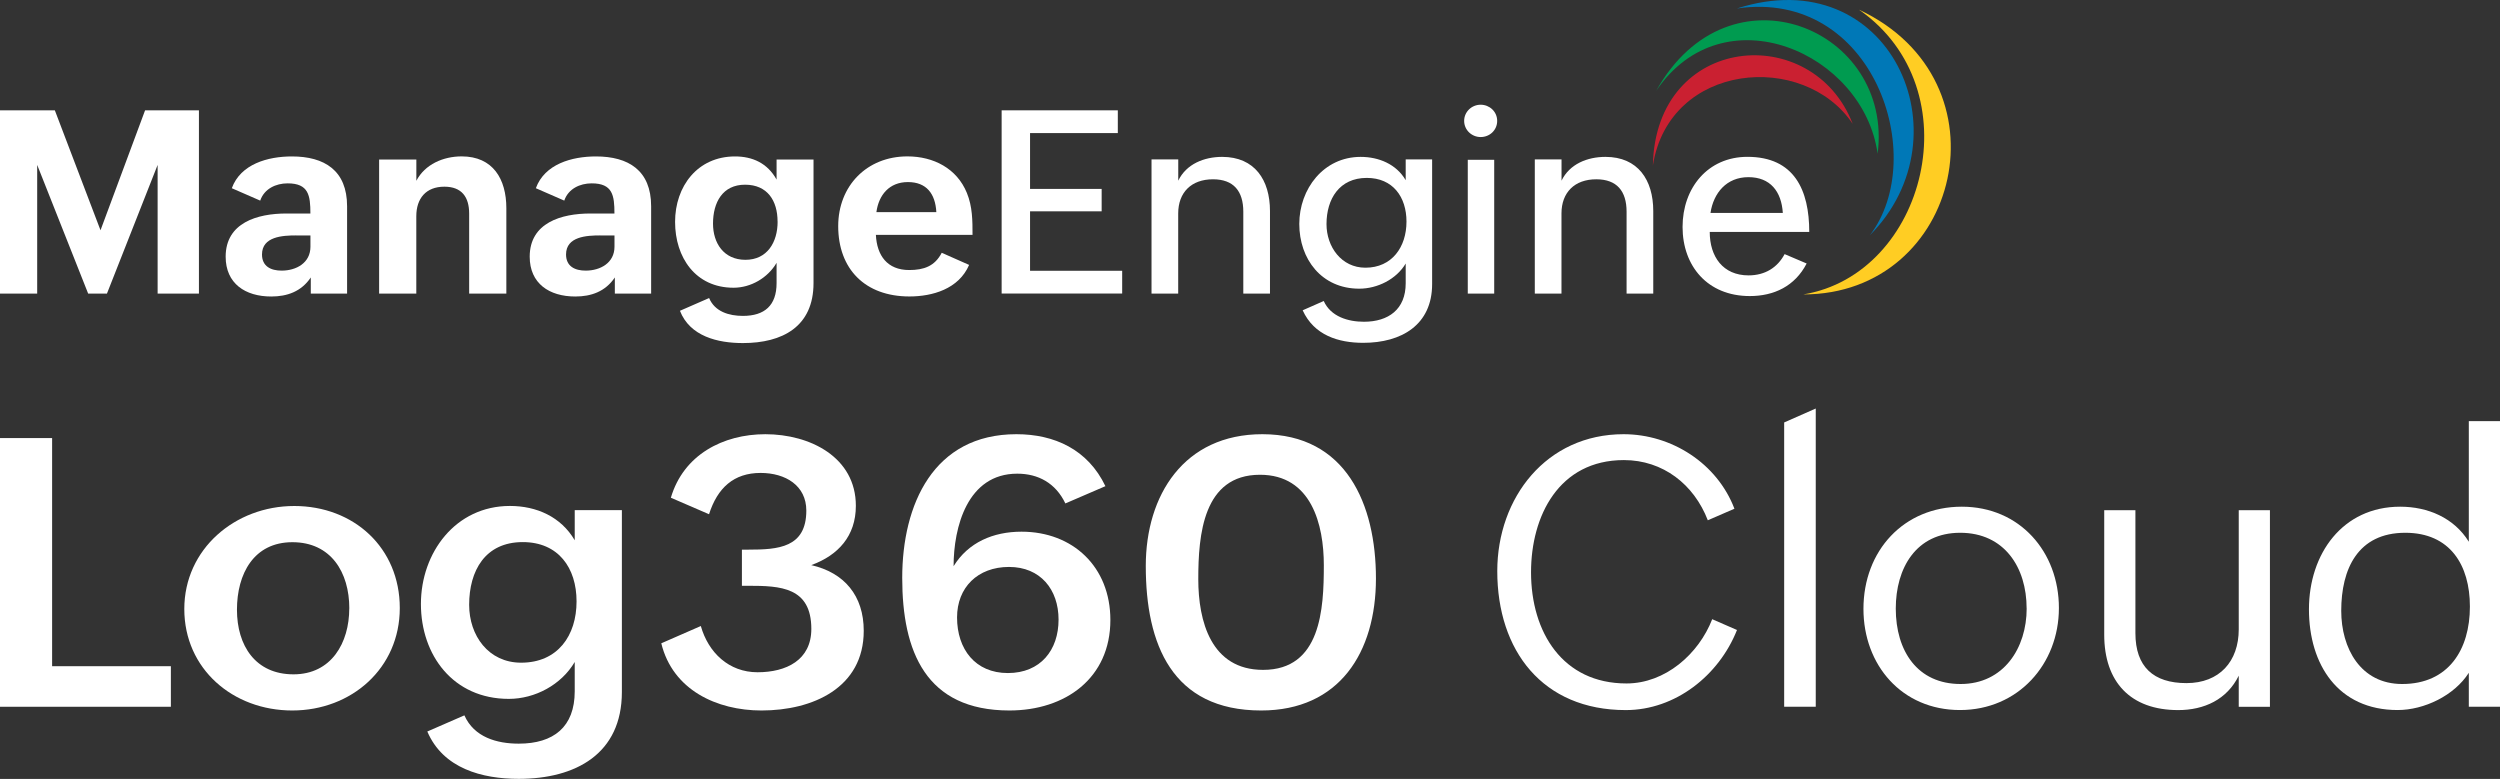
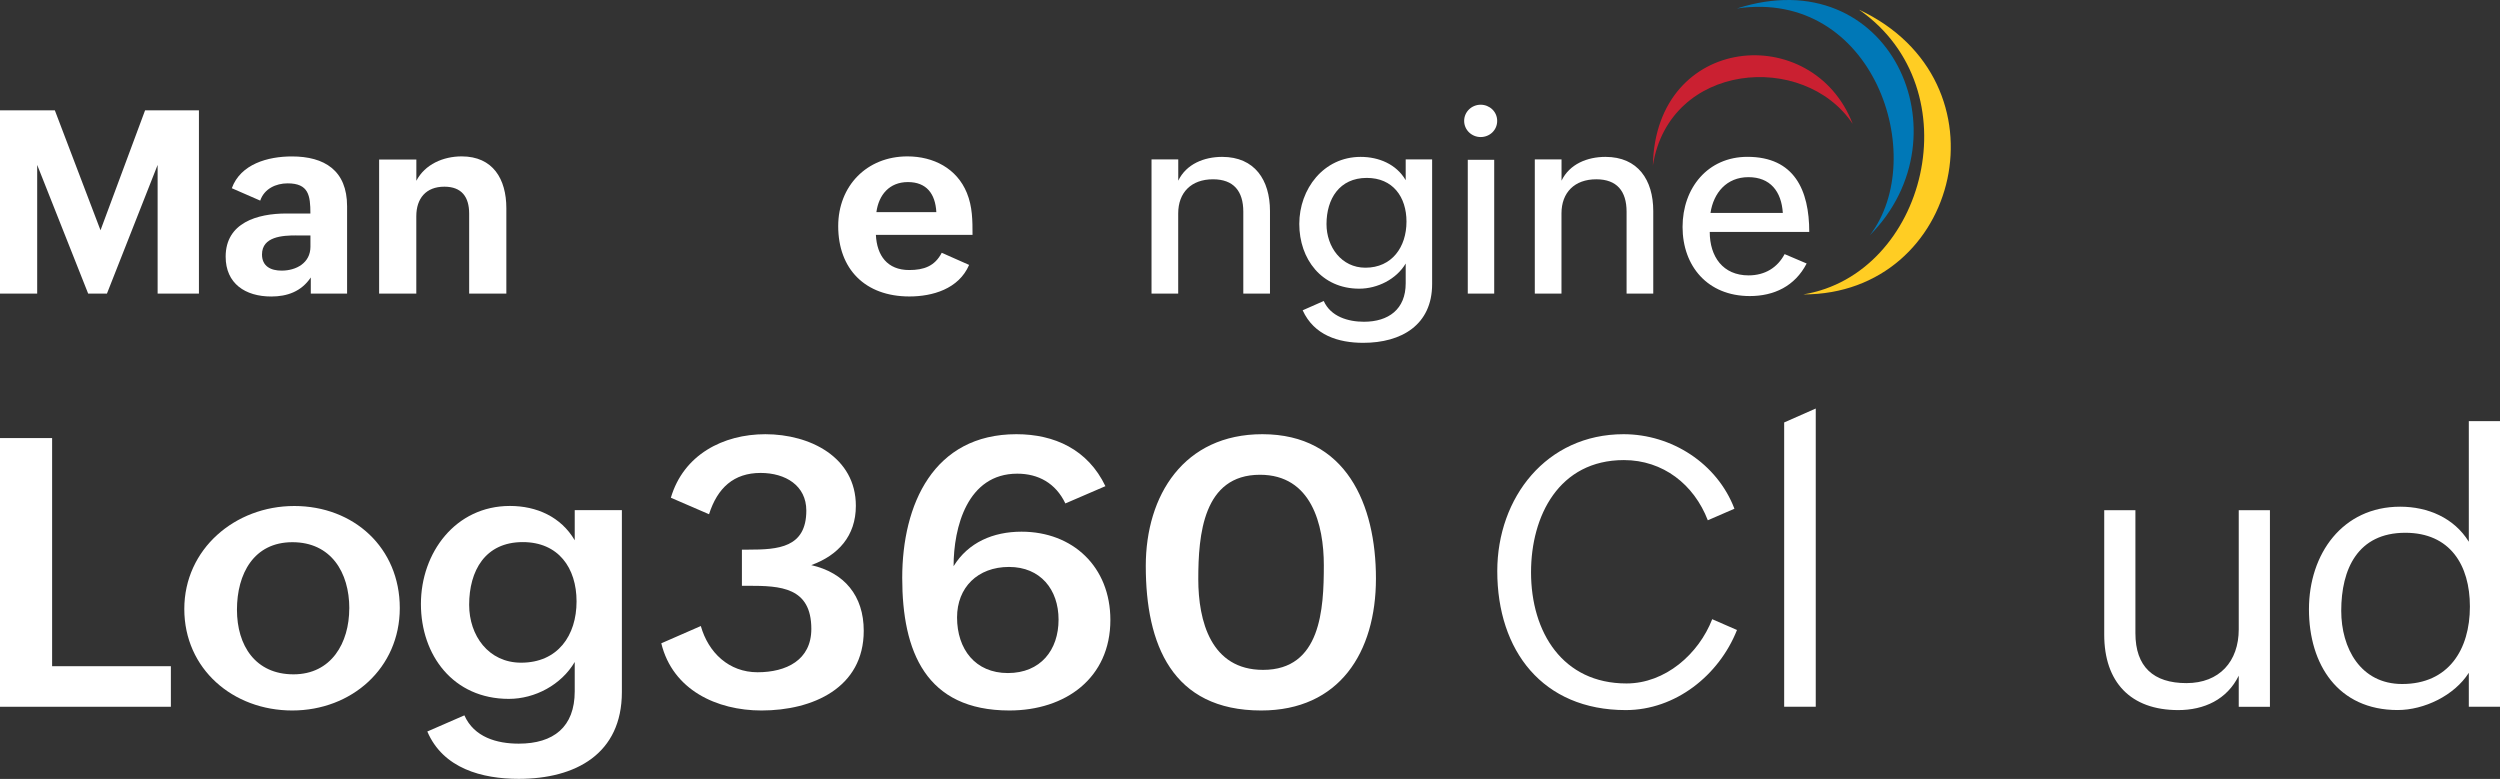
<svg xmlns="http://www.w3.org/2000/svg" id="Layer_2" viewBox="0 0 504.2 157.09">
  <rect x="0" y="0" width="504.2" height="157.09" fill="#333333" stroke="none" />
  <defs>
    <style>.cls-1{fill:#fff;}.cls-2{fill:#ca2031;}.cls-2,.cls-3,.cls-4,.cls-5{fill-rule:evenodd;}.cls-3{fill:#009b50;}.cls-4{fill:#ffcd23;}.cls-5{fill:#0078b7;}</style>
  </defs>
  <g id="Layer_1-2">
    <g>
      <g>
        <path class="cls-4" d="M374.92,1.95c23.13,16.08,13.47,53.39-11.24,57.43h0c31.74,.02,42.04-43.01,11.24-57.43" />
        <path class="cls-5" d="M350.3,1.71c27.58-4.06,38.88,30,26.81,45.74,19.97-20.12,3.99-55.65-26.81-45.74" />
-         <path class="cls-3" d="M334.01,18.33c13.6-20.13,41.84-7.67,44.67,12.67,3.24-25.15-29.91-39.09-44.67-12.67" />
        <path class="cls-2" d="M333.35,33.39c3.3-20.9,30.5-23.09,40.3-8.41-8.01-20.8-39.78-18.26-40.3,8.41" />
        <g>
          <path class="cls-1" d="M0,22.25H11.06l9.21,24.19,8.99-24.19h10.86V59.21h-8.33v-25.95l-10.22,25.95h-3.79L7.5,33.26v25.95H0V22.25Z" />
          <path class="cls-1" d="M62.68,55.96c-1.92,2.85-4.77,3.84-7.98,3.84-5.25,0-9.19-2.63-9.19-8.03,0-6.87,6.41-8.71,12.24-8.71h4.85c0-3.64-.35-6.08-4.59-6.08-2.37,0-4.72,1.09-5.53,3.48l-5.73-2.5c1.77-4.87,7.25-6.41,12.12-6.41,6.54,0,11.13,2.8,11.13,10.05v17.62h-7.32v-3.26Zm-2.95-8.48c-2.68,0-6.89,.2-6.89,3.84,0,2.4,1.79,3.26,3.96,3.26,2.93,0,5.81-1.54,5.81-4.82v-2.27h-2.88Z" />
          <path class="cls-1" d="M76.47,32.17h7.5v4.29c1.74-3.33,5.43-4.92,9.14-4.92,6.31,0,9.01,4.57,9.01,10.45v17.22h-7.5v-16.13c0-3.36-1.51-5.43-5-5.43-3.71,0-5.66,2.37-5.66,5.96v15.6h-7.5v-27.04Z" />
-           <path class="cls-1" d="M124,55.96c-1.92,2.85-4.77,3.84-7.98,3.84-5.25,0-9.19-2.63-9.19-8.03,0-6.87,6.41-8.71,12.24-8.71h4.85c0-3.64-.35-6.08-4.59-6.08-2.37,0-4.72,1.09-5.53,3.48l-5.73-2.5c1.77-4.87,7.25-6.41,12.12-6.41,6.54,0,11.13,2.8,11.13,10.05v17.62h-7.32v-3.26Zm-2.95-8.48c-2.68,0-6.89,.2-6.89,3.84,0,2.4,1.79,3.26,3.96,3.26,2.93,0,5.81-1.54,5.81-4.82v-2.27h-2.88Z" />
-           <path class="cls-1" d="M143.01,60.1c1.14,2.75,4.01,3.61,6.82,3.61,4.37,0,6.79-2.1,6.79-6.61v-4.09c-1.77,3.03-5.18,5.02-8.68,5.02-7.67,0-11.79-6.11-11.79-13.28s4.52-13.2,12.09-13.2c3.51,0,6.54,1.34,8.38,4.67v-4.04h7.45v24.92c0,8.81-6.31,12.09-14.24,12.09-5.07,0-10.68-1.34-12.7-6.51l5.88-2.57Zm13.81-15.4c0-4.22-2.04-7.45-6.56-7.45s-6.46,3.56-6.46,7.85c0,3.91,2.15,7.3,6.54,7.3s6.49-3.53,6.49-7.7Z" />
          <path class="cls-1" d="M195.45,53.43c-2.1,4.87-7.42,6.36-12.04,6.36-8.94,0-14.36-5.53-14.36-14.19,0-8.1,5.76-14.06,13.96-14.06,5.25,0,9.97,2.42,11.99,7.37,1.14,2.78,1.14,5.63,1.14,8.46h-19.49c.2,4.17,2.3,7.09,6.72,7.09,2.93,0,5.15-.76,6.56-3.48l5.53,2.45Zm-6.61-10.65c-.2-3.71-1.99-6.06-5.73-6.06s-5.88,2.57-6.36,6.06h12.09Z" />
-           <path class="cls-1" d="M202.01,22.25h23.43v4.59h-17.7v11.26h14.44v4.52h-14.44v11.99h18.58v4.59h-24.31V22.25Z" />
          <path class="cls-1" d="M232.25,32.15h5.38v4.29c1.62-3.36,5.2-4.8,8.86-4.8,6.56,0,9.64,4.67,9.64,10.91v16.66h-5.38v-16.51c0-4.17-1.97-6.54-6.11-6.54-4.37,0-7.02,2.65-7.02,6.89v16.16h-5.38v-27.06Z" />
          <path class="cls-1" d="M266.97,60.7c1.41,3.16,4.92,4.19,8.1,4.19,4.97,0,8.43-2.52,8.43-7.75v-3.99c-1.89,3.18-5.71,5.07-9.37,5.07-7.6,0-12.09-5.98-12.09-13.05s4.9-13.53,12.37-13.53c3.66,0,7.2,1.46,9.09,4.7v-4.19h5.33v25.15c0,8.23-6.19,11.84-13.89,11.84-5,0-9.92-1.51-12.22-6.56l4.24-1.87Zm16.69-16.01c0-4.97-2.75-8.81-8-8.81-5.53,0-8.13,4.24-8.13,9.32,0,4.57,3,8.79,7.85,8.79,5.35,0,8.28-4.17,8.28-9.29Z" />
          <path class="cls-1" d="M298.62,21.12c1.79,0,3.33,1.39,3.33,3.26s-1.51,3.26-3.33,3.26-3.33-1.44-3.33-3.26,1.51-3.26,3.33-3.26Zm-2.6,11.11h5.33v26.99h-5.33v-26.99Z" />
          <path class="cls-1" d="M309.55,32.15h5.38v4.29c1.62-3.36,5.2-4.8,8.86-4.8,6.56,0,9.64,4.67,9.64,10.91v16.66h-5.38v-16.51c0-4.17-1.97-6.54-6.11-6.54-4.37,0-7.02,2.65-7.02,6.89v16.16h-5.38v-27.06Z" />
          <path class="cls-1" d="M364.36,53.15c-2.37,4.59-6.61,6.56-11.46,6.56-8.53,0-13.56-6.06-13.56-13.94s5.1-14.14,13.08-14.14c9.47,0,12.47,6.72,12.47,15.15h-20.07c0,4.97,2.65,8.76,7.83,8.76,3.31,0,5.83-1.57,7.27-4.29l4.44,1.89Zm-4.8-10.2c-.28-4.37-2.55-7.22-6.94-7.22s-7.04,3.16-7.65,7.22h14.59Z" />
        </g>
      </g>
      <g>
        <path class="cls-1" d="M0,88.35H10.51v46.01h23.95v8.18H0v-54.19Z" />
        <path class="cls-1" d="M59.34,102.05c12.03,0,21.29,8.44,21.29,20.58s-9.74,20.66-21.69,20.66-21.77-8.37-21.77-20.47,10.25-20.77,22.17-20.77Zm11.11,20.66c0-7.29-3.7-13.36-11.48-13.36s-11.18,6.37-11.18,13.62,3.74,13.03,11.4,13.03,11.25-6.37,11.25-13.29Z" />
        <path class="cls-1" d="M93.66,144.28c1.96,4.41,6.55,5.7,10.96,5.7,7.03,0,11.29-3.37,11.29-10.55v-5.92c-2.7,4.59-8,7.44-13.29,7.44-11.22,0-17.73-8.81-17.73-19.14s6.96-19.77,17.95-19.77c5.37,0,10.29,2.18,13.07,6.92v-6.07h9.51v36.68c0,12.48-9.33,17.51-20.8,17.51-7.37,0-15.25-2.07-18.44-9.55l7.48-3.26Zm22.62-22.99c0-6.77-3.67-11.96-10.85-11.96-7.59,0-10.81,5.77-10.81,12.66,0,6.18,3.89,11.66,10.48,11.66,7.4,0,11.18-5.48,11.18-12.36Z" />
        <path class="cls-1" d="M141.34,126.25c1.52,5.37,5.66,9.33,11.44,9.33s10.85-2.44,10.85-8.74c0-8.44-6.26-8.7-12.7-8.7h-1.3v-7.29h1.33c5.96,0,11.66-.37,11.66-7.88,0-5.03-4.18-7.59-9.22-7.59-5.4,0-8.7,3-10.4,8.33l-7.7-3.33c2.55-8.66,10.51-12.81,19.06-12.81,9,0,18.25,4.63,18.25,14.44,0,6.11-3.59,10-9,11.96,6.66,1.52,10.59,6.15,10.59,13.25,0,11.51-10.29,16.07-20.62,16.07-9.03,0-17.92-4.15-20.21-13.55l7.96-3.48Z" />
        <path class="cls-1" d="M214.86,101.53c-1.96-4.11-5.48-6-9.7-6-10.07,0-12.84,10.81-12.84,18.66,2.96-4.81,8-6.96,13.7-6.96,10.33,0,17.92,7.07,17.92,17.81,0,11.73-9.07,18.25-20.36,18.25-16.88,0-21.62-11.92-21.62-26.73s6.29-28.99,23.03-28.99c7.66,0,14.4,3.07,17.95,10.48l-8.07,3.48Zm-1.37,23.43c0-6.07-3.66-10.62-9.99-10.62s-10.48,4.15-10.48,10.18c0,6.4,3.67,11.22,10.25,11.22s10.22-4.63,10.22-10.77Z" />
        <path class="cls-1" d="M231.08,114.15c0-14.29,7.7-26.58,23.51-26.58,16.92,0,22.91,14.18,22.91,29.1s-7.4,26.62-23.14,26.62c-17.99,0-23.28-13.36-23.28-29.13Zm35.91-.15c0-8.18-2.48-18.25-12.88-18.25-11.48,0-12.44,12.14-12.44,21.06,0,8.44,2.55,18.29,13.07,18.29,11.66,0,12.25-12.25,12.25-21.1Z" />
        <path class="cls-1" d="M350.31,127.07c-3.63,9.14-12.4,16.14-22.43,16.14-16.77,0-25.91-11.99-25.91-28.02,0-14.84,9.92-27.62,25.47-27.62,9.7,0,18.88,5.89,22.36,15.03l-5.37,2.33c-2.78-7.22-9.03-12.14-16.92-12.14-13.1,0-18.73,11.25-18.73,22.62,0,12.14,6.4,22.43,19.25,22.43,7.81,0,14.55-5.92,17.29-12.96l5,2.18Z" />
        <path class="cls-1" d="M359.83,85.2l6.37-2.81v60.15h-6.37v-57.34Z" />
-         <path class="cls-1" d="M375.82,122.81c0-11.77,8.14-20.62,19.84-20.62s19.58,9.11,19.58,20.43-8.22,20.58-19.95,20.58-19.47-9.07-19.47-20.4Zm32.91-.11c0-8.25-4.48-15.25-13.4-15.25s-12.99,7.14-12.99,15.29c0,8.55,4.37,15.21,13.07,15.21s13.33-7.26,13.33-15.25Z" />
        <path class="cls-1" d="M451.52,136.25c-2.37,4.85-7,6.96-12.22,6.96-9.62,0-14.92-5.66-14.92-15.21v-25.1h6.29v24.8c0,6.77,3.63,10.07,10.29,10.07s10.55-4.37,10.55-10.85v-24.02h6.29v39.65h-6.29v-6.29Z" />
        <path class="cls-1" d="M497.91,135.69c-2.92,4.59-9,7.51-14.36,7.51-11.99,0-17.88-9.14-17.88-20.32s6.77-20.69,18.4-20.69c5.59,0,10.88,2.26,13.84,7.07v-24.32h6.29v57.6h-6.29v-6.85Zm.22-13.36c0-8.4-4.03-14.88-13.03-14.88-9.59,0-12.92,7.33-12.92,15.73,0,7.55,3.89,14.77,12.29,14.77,9.33,0,13.66-6.92,13.66-15.62Z" />
      </g>
    </g>
  </g>
</svg>